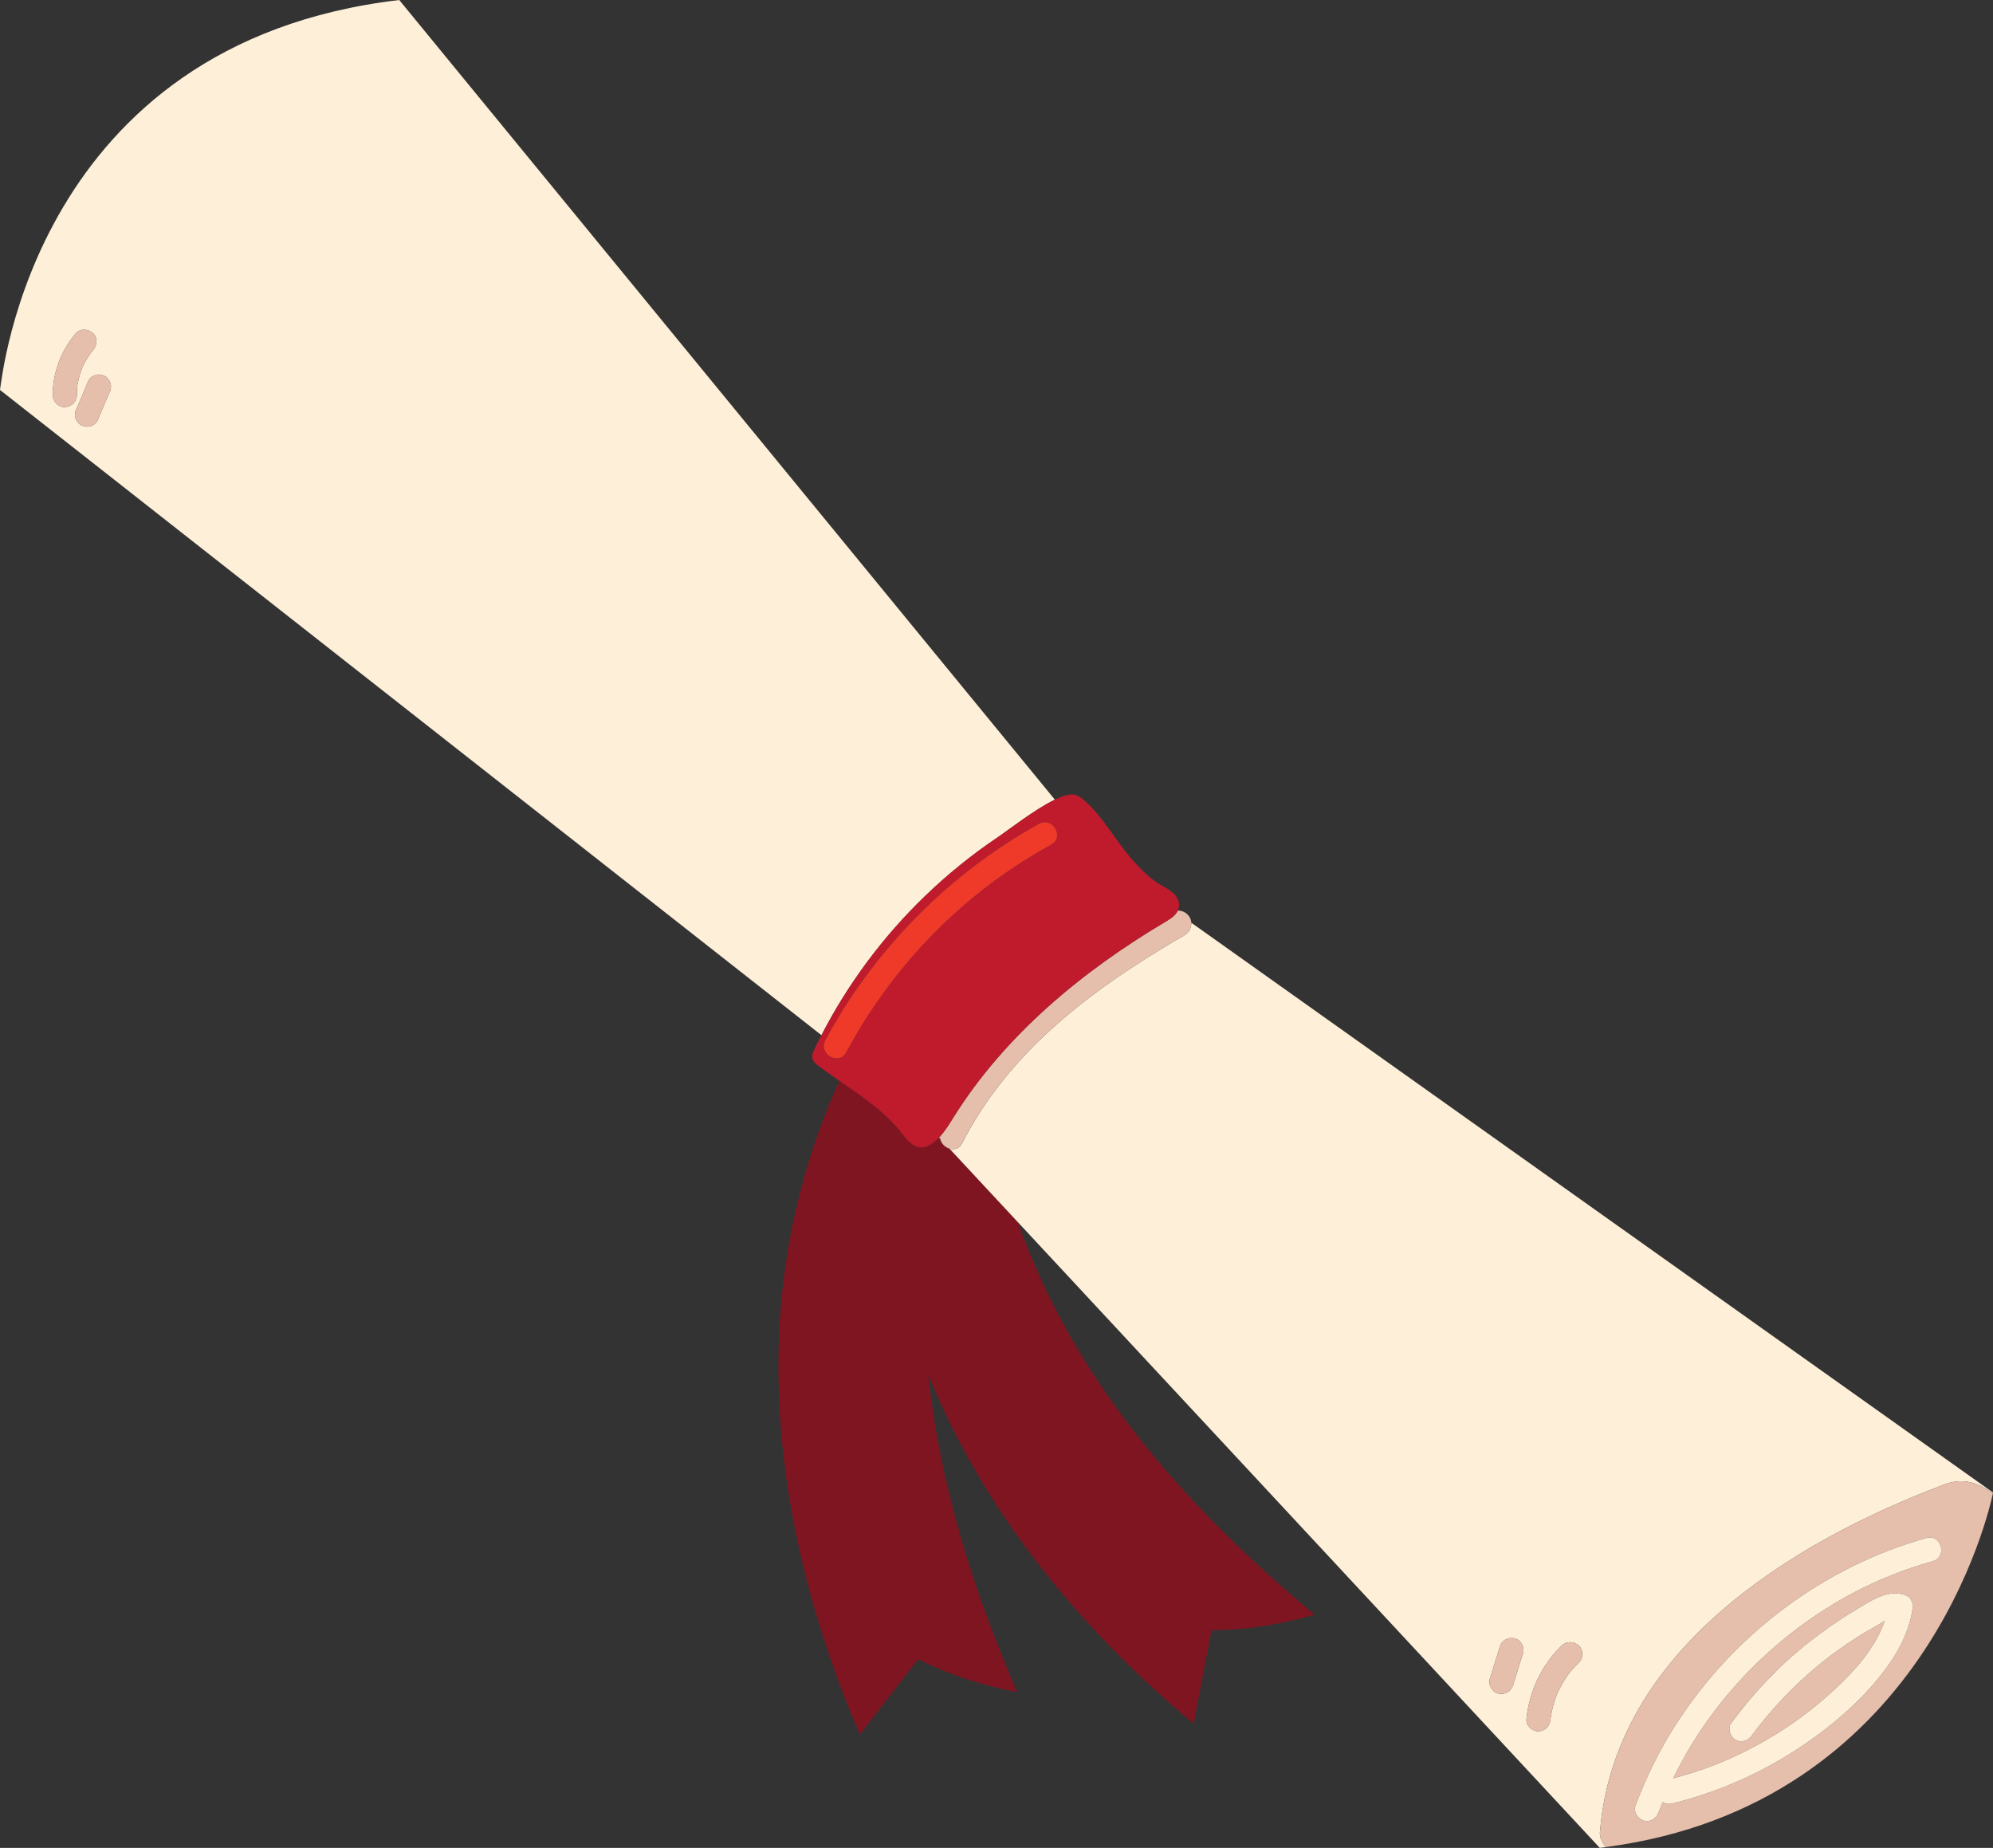
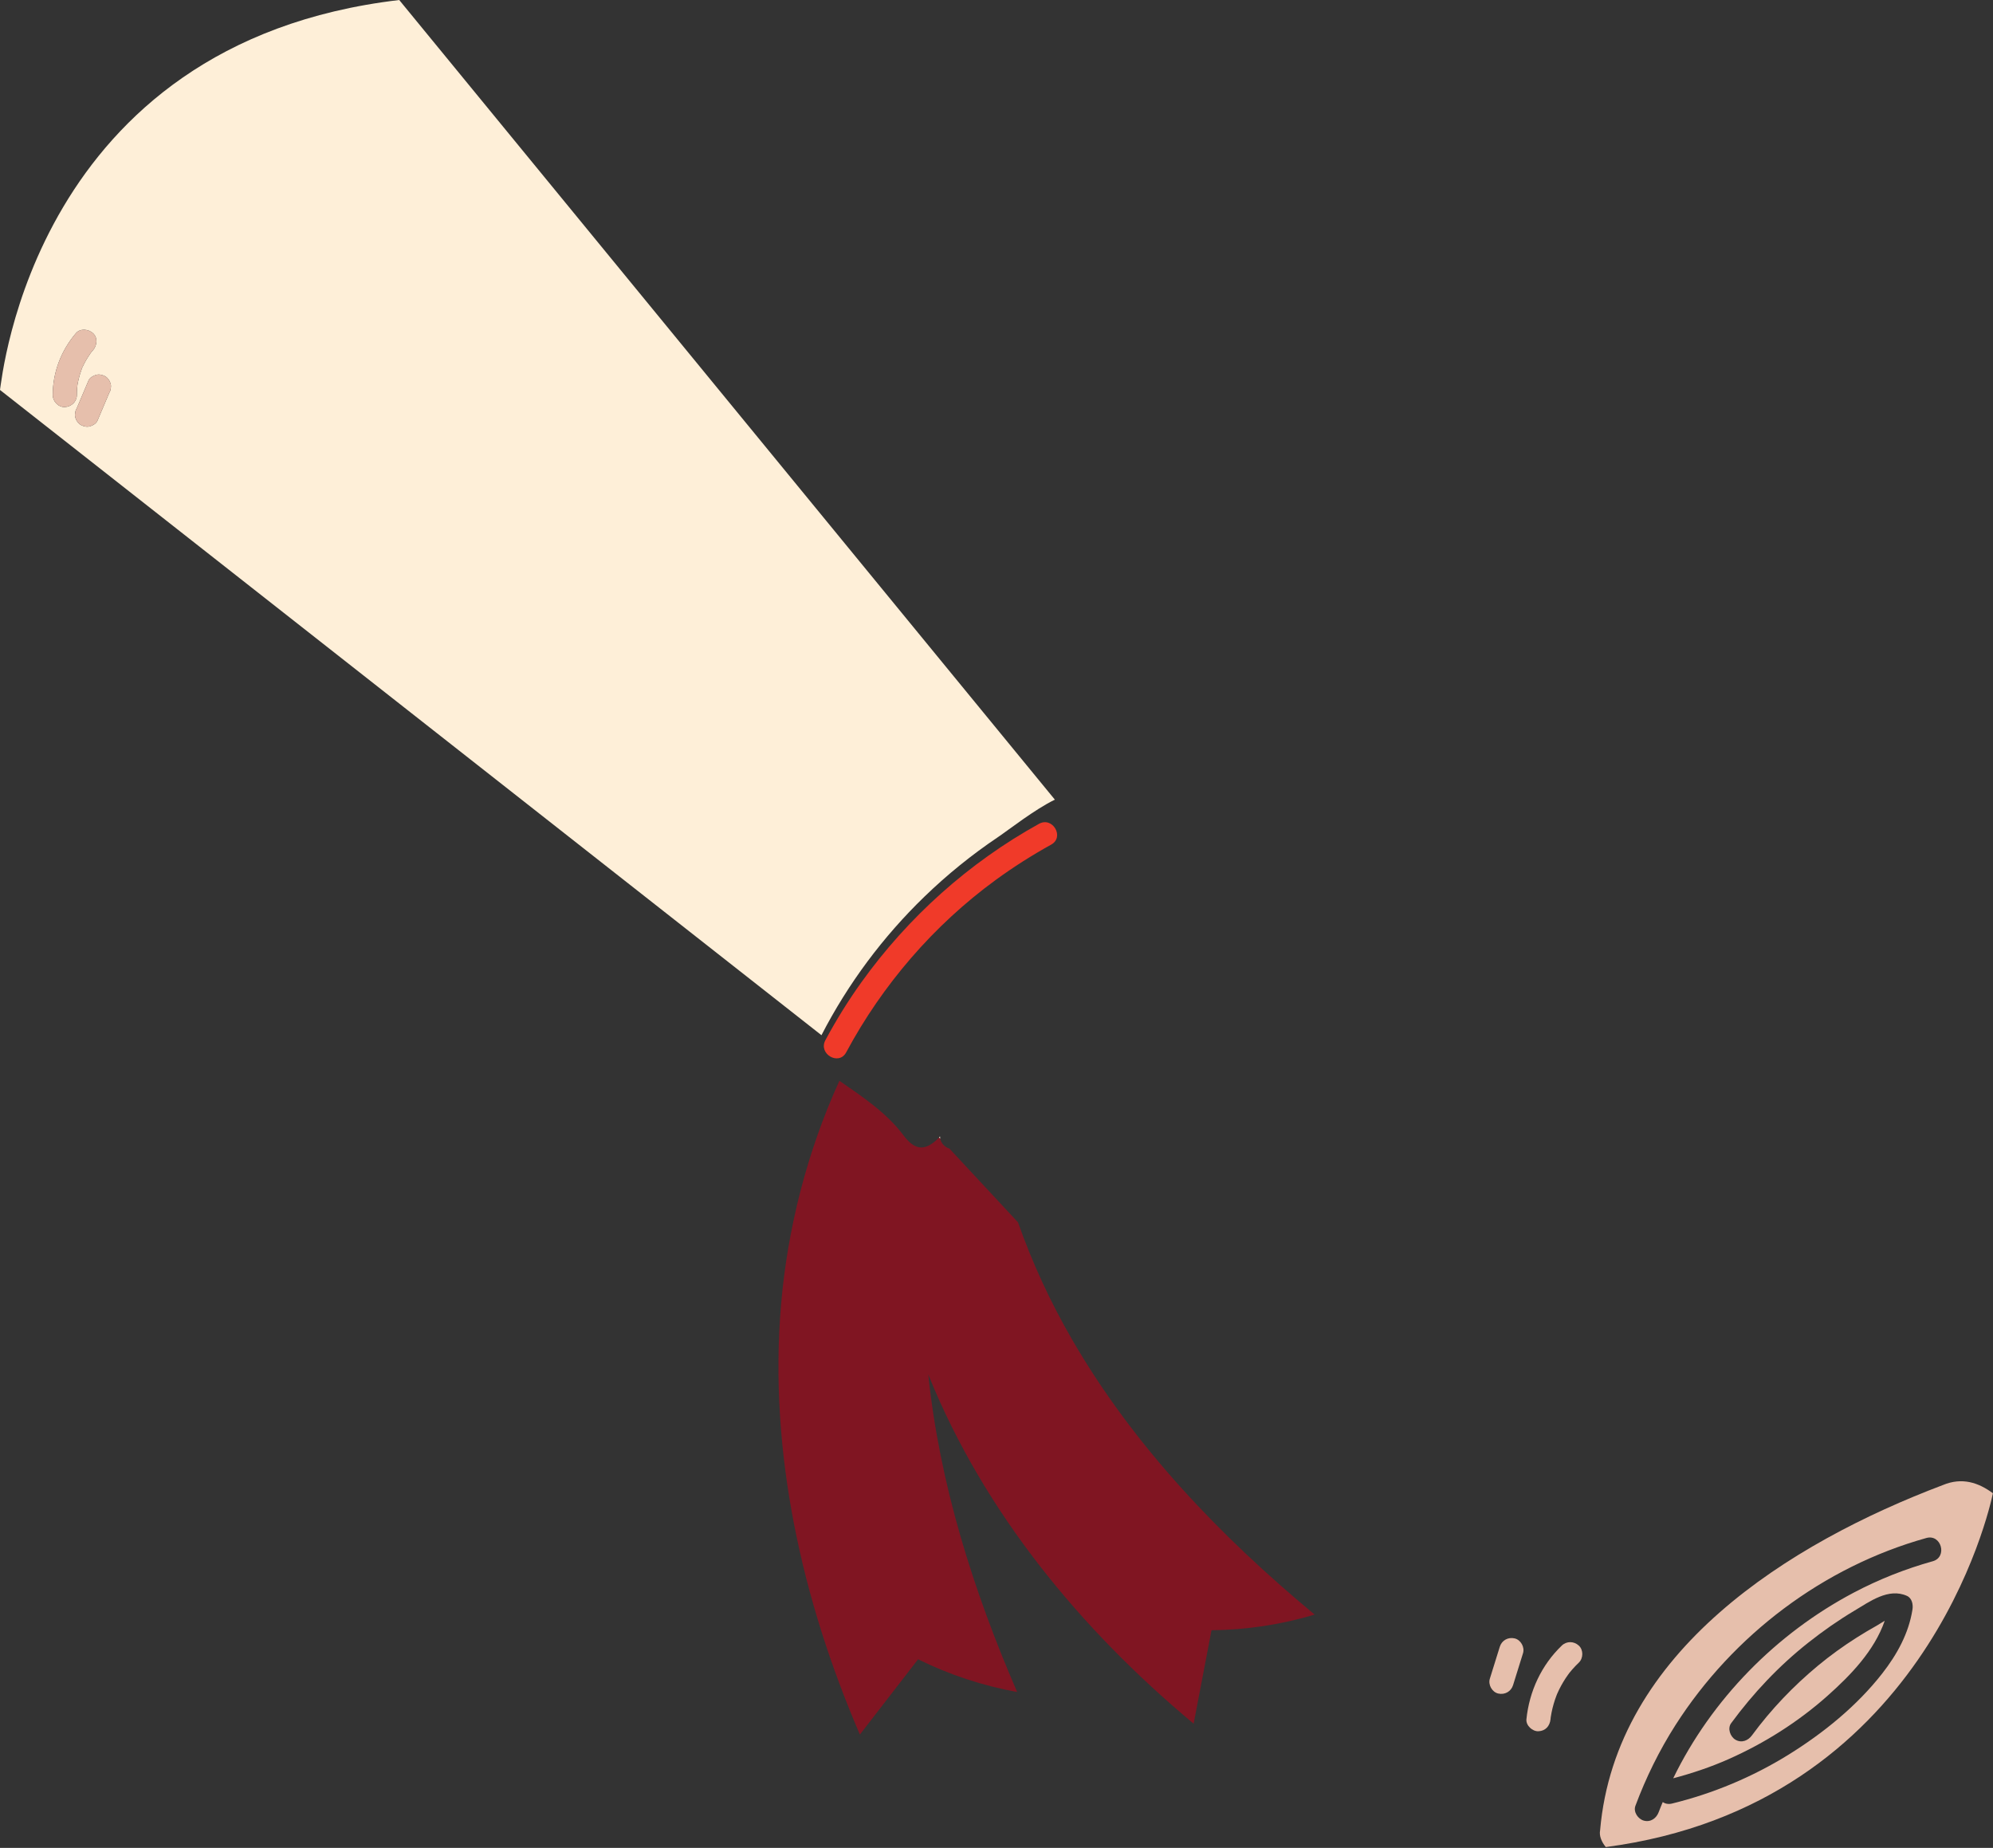
<svg xmlns="http://www.w3.org/2000/svg" height="1626.1" preserveAspectRatio="xMidYMid meet" version="1.0" viewBox="183.7 247.6 1753.9 1626.1" width="1753.9" zoomAndPan="magnify">
  <rect x="183.7" y="247.6" width="1753.9" height="1626.1" fill="#333333" stroke="none" />
  <g>
    <g id="change1_1">
      <path d="M 1012.738 1253.559 C 1011.949 1252.379 1011.371 1251.051 1011.109 1249.621 L 1010.109 1248.539 C 1009.762 1248.91 1009.461 1249.301 1009.102 1249.641 C 996.84 1261.461 988.137 1259.102 978.766 1246.641 C 963.852 1226.801 942.973 1212.891 922.395 1198.699 C 893.98 1260.91 876.703 1328.91 871.039 1395.879 C 860.125 1524.852 889.281 1655.07 940.414 1773.98 C 957.488 1751.91 974.566 1729.828 991.645 1707.75 C 1019.172 1721.359 1048.609 1731.078 1078.82 1736.539 C 1040.219 1647.41 1010.57 1553.469 1000.609 1457.031 C 1000.82 1457.551 1001.02 1458.078 1001.219 1458.602 C 1049.84 1578.57 1134.738 1681.512 1234.141 1764.43 C 1239.379 1737.02 1244.621 1709.609 1249.871 1682.199 C 1280.57 1681.879 1311.219 1677.23 1340.641 1668.422 C 1257.41 1599.371 1181.309 1520 1127.172 1426.379 C 1108.199 1393.578 1092.148 1359.012 1079.578 1323.238 L 1019.25 1258.379 C 1016.66 1257.59 1014.289 1255.871 1012.738 1253.559" fill="#801522" />
    </g>
    <g id="change2_1">
-       <path d="M 1548.398 1758.719 C 1548.391 1758.73 1548.391 1758.738 1548.391 1758.75 C 1548.219 1759.828 1548.309 1759.629 1548.398 1758.719" fill="#feefd8" />
-     </g>
+       </g>
    <g id="change2_2">
      <path d="M 281.164 589.223 C 281.102 590.637 280.684 591.949 279.906 593.168 C 276.422 601.379 272.938 609.602 269.453 617.812 C 268.406 620.285 265.551 621.895 263.117 622.688 C 260.387 623.57 257.406 622.918 254.945 621.617 C 252.652 620.398 250.75 617.742 250.074 615.281 C 249.629 613.867 249.566 612.465 249.883 611.051 C 249.945 609.648 250.367 608.324 251.145 607.105 C 254.625 598.895 258.109 590.684 261.598 582.461 C 262.641 579.988 265.5 578.379 267.934 577.598 C 270.66 576.711 273.641 577.355 276.102 578.656 C 278.398 579.875 280.301 582.543 280.977 584.992 C 281.418 586.406 281.48 587.809 281.164 589.223 Z M 240.723 605.805 C 234.996 606.059 230.117 600.746 230.121 595.203 C 230.125 575.137 237.559 555.992 250.535 540.801 C 254.383 536.305 261.574 537.168 265.531 540.801 C 269.977 544.883 269.129 551.586 265.531 555.809 C 264.879 556.566 264.109 557.336 263.562 558.188 C 265.117 555.773 263.234 558.684 262.91 559.141 C 261.727 560.832 260.617 562.57 259.582 564.352 C 258.547 566.145 257.59 567.973 256.715 569.836 C 256.438 570.434 254.746 573.285 256.234 570.848 C 255.789 571.574 255.555 572.574 255.262 573.379 C 253.898 577.137 252.844 581.012 252.117 584.934 C 252.082 585.141 251.977 585.648 251.875 586.141 C 251.707 587.074 251.652 588.074 251.57 589.016 C 251.398 591.074 251.328 593.133 251.324 595.203 C 251.324 601.148 246.469 605.543 240.723 605.805 Z M 1062.008 984.199 C 1071.086 978.102 1094.246 959.879 1112.016 951.289 L 535.039 247.613 C 213.09 285.402 185.559 581.164 183.684 590.73 L 906.613 1158.562 C 929.902 1113.305 960.711 1071.961 997.289 1036.582 C 1017.266 1017.262 1038.938 999.699 1062.008 984.199" fill="#feefd8" />
    </g>
    <g id="change2_3">
-       <path d="M 1573.105 1710.699 C 1571.133 1712.59 1569.207 1714.57 1567.387 1716.641 C 1566.59 1717.562 1565.809 1718.5 1565.035 1719.449 C 1564.938 1719.57 1564.879 1719.641 1564.809 1719.719 C 1564.418 1720.25 1564.023 1720.781 1563.645 1721.32 C 1560.695 1725.41 1558.094 1729.75 1555.844 1734.27 C 1555.238 1735.508 1554.691 1736.77 1554.098 1738.02 C 1554.086 1738.039 1554.086 1738.039 1554.074 1738.07 C 1553.871 1738.621 1553.633 1739.16 1553.422 1739.719 C 1552.492 1742.148 1551.66 1744.609 1550.949 1747.109 C 1550.223 1749.609 1549.605 1752.141 1549.105 1754.68 C 1548.844 1756.02 1548.605 1757.359 1548.402 1758.711 C 1548.344 1759.301 1548.273 1759.891 1548.215 1760.48 C 1547.594 1766.41 1543.84 1770.801 1537.609 1771.078 C 1532.285 1771.32 1526.426 1766.02 1526.996 1760.48 C 1529.527 1735.93 1540.203 1712.852 1558.105 1695.699 C 1562.395 1691.59 1568.801 1691.742 1573.105 1695.699 C 1577.266 1699.512 1577.137 1706.84 1573.105 1710.699 Z M 1524 1702.391 C 1521.074 1711.762 1518.164 1721.121 1515.25 1730.48 C 1513.48 1736.16 1507.965 1739.199 1502.199 1737.891 C 1496.754 1736.652 1493.152 1730.141 1494.805 1724.852 C 1497.703 1715.48 1500.629 1706.121 1503.555 1696.762 C 1505.324 1691.09 1510.828 1688.039 1516.594 1689.359 C 1522.051 1690.602 1525.652 1697.102 1524 1702.391 Z M 1591.84 1858.219 C 1605.426 1700.961 1758.156 1605.602 1893.562 1554.391 C 1910.359 1547.398 1924.84 1552.238 1937.512 1561.641 L 1937.629 1561.039 L 1232.059 1059.562 C 1232.141 1061.52 1231.715 1063.539 1230.824 1065.582 C 1228.754 1070.301 1221.516 1073.07 1217.297 1075.609 C 1213.016 1078.16 1208.75 1080.75 1204.504 1083.348 C 1195.504 1088.871 1186.602 1094.52 1177.789 1100.332 C 1117.719 1139.969 1063.539 1188.59 1030.488 1253.531 C 1027.941 1258.539 1023.352 1259.629 1019.25 1258.379 L 1079.578 1323.238 L 1591.555 1873.711 C 1593.34 1873.488 1595.074 1873.23 1596.844 1873 C 1592.969 1868.27 1590.902 1862.949 1591.84 1858.219" fill="#feefd8" />
-     </g>
+       </g>
    <g id="change2_4">
      <path d="M 1010.109 1248.539 L 1011.109 1249.621 C 1010.988 1248.969 1010.941 1248.301 1010.949 1247.629 C 1010.672 1247.93 1010.398 1248.238 1010.109 1248.539" fill="#feefd8" />
    </g>
    <g id="change3_1">
-       <path d="M 1209.539 1058.621 C 1135.93 1102.27 1068 1158.488 1022.66 1231.07 C 1019.07 1236.809 1015.52 1242.648 1010.949 1247.629 C 1010.941 1248.301 1010.988 1248.969 1011.109 1249.621 C 1011.371 1251.051 1011.949 1252.379 1012.738 1253.559 C 1014.289 1255.871 1016.66 1257.59 1019.25 1258.379 C 1023.352 1259.629 1027.941 1258.539 1030.488 1253.531 C 1063.539 1188.59 1117.719 1139.969 1177.789 1100.328 C 1186.602 1094.52 1195.512 1088.871 1204.5 1083.352 C 1208.75 1080.75 1213.012 1078.16 1217.289 1075.609 C 1221.52 1073.07 1228.762 1070.301 1230.82 1065.578 C 1231.711 1063.539 1232.141 1061.52 1232.059 1059.559 C 1231.961 1057.141 1231.078 1054.82 1229.16 1052.73 C 1227.488 1050.91 1225.559 1049.871 1223.191 1049.219 C 1222.27 1048.961 1221.25 1048.871 1220.211 1048.879 C 1218.27 1053.25 1213.738 1056.121 1209.539 1058.621" fill="#e6bfac" />
-     </g>
+       </g>
    <g id="change3_2">
      <path d="M 1757.469 1791.82 C 1725.91 1811.359 1691.191 1825.879 1655.137 1834.699 C 1651.879 1835.488 1649.098 1834.859 1646.949 1833.41 C 1645.734 1836.379 1644.488 1839.32 1643.371 1842.32 C 1641.348 1847.707 1636.25 1851.359 1630.32 1849.73 C 1625.148 1848.309 1620.918 1842.051 1622.914 1836.68 C 1632.207 1811.809 1643.941 1787.91 1658.254 1765.527 C 1708.879 1686.387 1788.328 1626.301 1878.949 1601.02 C 1892.145 1597.34 1897.719 1617.809 1884.598 1621.469 C 1860.453 1628.199 1837.18 1637.41 1815 1649.117 C 1746.758 1685.18 1689.941 1743.02 1656.172 1812.48 C 1672.73 1808.098 1689.039 1802.648 1704.703 1795.711 C 1736.348 1781.699 1765.992 1762.98 1791.871 1739.98 C 1812.527 1721.617 1833.141 1700.238 1842.316 1673.867 C 1839.25 1675.668 1836.301 1677.59 1835.102 1678.25 C 1829.109 1681.598 1823.191 1685.117 1817.391 1688.809 C 1805.68 1696.258 1794.414 1704.379 1783.727 1713.23 C 1761.949 1731.277 1742.219 1751.91 1725.457 1774.719 C 1722.059 1779.348 1716.328 1781.68 1710.945 1778.531 C 1706.367 1775.848 1703.754 1768.641 1707.141 1764.02 C 1726.648 1737.48 1749.281 1713.48 1775.145 1693.047 C 1787.996 1682.891 1801.391 1673.48 1815.465 1665.09 C 1829.133 1656.949 1845.645 1644.668 1861.871 1651.957 C 1866.398 1654 1867.41 1659.66 1866.73 1663.938 C 1863.461 1684.91 1853.098 1703.617 1840.188 1720.156 C 1817.816 1748.828 1788.27 1772.75 1757.469 1791.82 Z M 1937.516 1561.637 C 1924.844 1552.238 1910.367 1547.398 1893.57 1554.391 C 1758.16 1605.598 1605.441 1700.957 1591.84 1858.219 C 1590.902 1862.949 1592.973 1868.27 1596.848 1873 C 1877.227 1836.047 1934.699 1575.32 1937.516 1561.637" fill="#e6bfac" />
    </g>
    <g id="change4_1">
-       <path d="M 910.047 1162.98 C 919.496 1145.352 930.039 1128.34 941.691 1112.078 C 982.801 1054.73 1036.32 1006.699 1098.09 972.531 C 1110.051 965.91 1120.738 984.23 1108.789 990.84 C 1091.879 1000.199 1075.539 1010.559 1059.93 1021.961 C 1005.359 1061.789 960.262 1114.199 928.355 1173.68 C 921.898 1185.719 903.594 1175 910.047 1162.98 Z M 978.766 1246.641 C 988.137 1259.102 996.84 1261.461 1009.102 1249.641 C 1009.461 1249.301 1009.762 1248.91 1010.109 1248.539 C 1010.398 1248.238 1010.672 1247.93 1010.949 1247.629 C 1015.52 1242.648 1019.07 1236.809 1022.66 1231.07 C 1068 1158.488 1135.93 1102.27 1209.539 1058.621 C 1213.738 1056.121 1218.27 1053.25 1220.211 1048.879 C 1220.41 1048.43 1220.621 1047.961 1220.762 1047.469 C 1223.66 1037.461 1214.672 1031.57 1207.461 1027.66 C 1197.141 1022.07 1188.398 1013.398 1180.59 1004.648 C 1165.66 987.922 1155.191 967.281 1138.441 952.391 C 1136.52 950.68 1134.461 949.02 1132.16 947.93 C 1131.219 947.48 1130.23 947.129 1129.211 946.898 C 1125.09 946 1118.949 947.93 1112.02 951.289 C 1094.25 959.871 1071.09 978.102 1062.012 984.191 C 1038.941 999.691 1017.27 1017.262 997.293 1036.578 C 960.715 1071.961 929.906 1113.301 906.617 1158.559 C 904.473 1162.719 902.301 1166.871 900.285 1171.102 C 899.188 1173.41 898.078 1175.91 898.492 1178.441 C 899.004 1181.609 901.73 1183.891 904.301 1185.82 C 910.195 1190.25 916.285 1194.48 922.395 1198.699 C 942.973 1212.891 963.852 1226.801 978.766 1246.641" fill="#bf1b2c" />
-     </g>
+       </g>
    <g id="change5_1">
      <path d="M 1059.93 1021.961 C 1075.539 1010.559 1091.879 1000.199 1108.789 990.84 C 1120.738 984.23 1110.051 965.91 1098.09 972.531 C 1036.32 1006.699 982.801 1054.73 941.691 1112.078 C 930.039 1128.34 919.496 1145.352 910.047 1162.98 C 903.594 1175 921.898 1185.719 928.355 1173.68 C 960.262 1114.199 1005.359 1061.789 1059.93 1021.961" fill="#f03a29" />
    </g>
    <g id="change2_5">
-       <path d="M 1866.734 1663.938 C 1867.41 1659.656 1866.398 1654 1861.867 1651.957 C 1845.652 1644.668 1829.141 1656.949 1815.461 1665.086 C 1801.398 1673.477 1787.996 1682.887 1775.145 1693.047 C 1749.273 1713.48 1726.652 1737.477 1707.152 1764.02 C 1703.75 1768.637 1706.371 1775.848 1710.945 1778.527 C 1716.324 1781.68 1722.055 1779.348 1725.453 1774.719 C 1742.219 1751.91 1761.953 1731.277 1783.723 1713.227 C 1794.41 1704.379 1805.684 1696.258 1817.395 1688.809 C 1823.191 1685.117 1829.105 1681.598 1835.102 1678.25 C 1836.301 1677.59 1839.246 1675.668 1842.32 1673.867 C 1833.137 1700.238 1812.527 1721.617 1791.875 1739.977 C 1765.992 1762.98 1736.352 1781.699 1704.707 1795.707 C 1689.035 1802.648 1672.734 1808.098 1656.18 1812.477 C 1689.945 1743.02 1746.758 1685.18 1815.008 1649.117 C 1837.176 1637.406 1860.461 1628.199 1884.594 1621.469 C 1897.727 1617.809 1892.152 1597.336 1878.961 1601.02 C 1788.324 1626.297 1708.875 1686.387 1658.254 1765.527 C 1643.934 1787.906 1632.207 1811.809 1622.918 1836.68 C 1620.914 1842.051 1625.141 1848.309 1630.312 1849.727 C 1636.262 1851.359 1641.348 1847.707 1643.363 1842.32 C 1644.492 1839.32 1645.738 1836.379 1646.949 1833.406 C 1649.102 1834.859 1651.883 1835.488 1655.133 1834.699 C 1691.191 1825.879 1725.918 1811.359 1757.48 1791.82 C 1788.266 1772.75 1817.812 1748.828 1840.191 1720.156 C 1853.102 1703.617 1863.465 1684.906 1866.734 1663.938" fill="#feefd8" />
-     </g>
+       </g>
    <g id="change3_3">
      <path d="M 1548.391 1758.75 C 1548.391 1758.738 1548.391 1758.73 1548.398 1758.719 C 1548.309 1759.629 1548.219 1759.828 1548.391 1758.75 Z M 1558.109 1695.699 C 1540.199 1712.852 1529.531 1735.93 1527 1760.48 C 1526.43 1766.02 1532.289 1771.32 1537.609 1771.078 C 1543.84 1770.801 1547.602 1766.41 1548.211 1760.48 C 1548.27 1759.891 1548.34 1759.301 1548.398 1758.711 C 1548.609 1757.359 1548.84 1756.02 1549.102 1754.68 C 1549.609 1752.141 1550.219 1749.609 1550.949 1747.109 C 1551.66 1744.609 1552.488 1742.148 1553.422 1739.719 C 1553.641 1739.16 1553.871 1738.621 1554.07 1738.07 C 1554.09 1738.039 1554.09 1738.039 1554.102 1738.02 C 1554.691 1736.77 1555.238 1735.512 1555.852 1734.27 C 1558.09 1729.75 1560.691 1725.41 1563.641 1721.32 C 1564.02 1720.781 1564.422 1720.25 1564.809 1719.719 C 1564.879 1719.641 1564.941 1719.57 1565.039 1719.449 C 1565.809 1718.5 1566.59 1717.559 1567.391 1716.641 C 1569.211 1714.57 1571.129 1712.59 1573.109 1710.699 C 1577.129 1706.84 1577.27 1699.512 1573.109 1695.699 C 1568.801 1691.738 1562.398 1691.59 1558.109 1695.699" fill="#e6bfac" />
    </g>
    <g id="change3_4">
      <path d="M 1516.59 1689.359 C 1510.828 1688.039 1505.32 1691.09 1503.551 1696.762 C 1500.629 1706.121 1497.711 1715.48 1494.801 1724.852 C 1493.148 1730.141 1496.75 1736.648 1502.199 1737.891 C 1507.961 1739.199 1513.48 1736.16 1515.25 1730.48 C 1518.16 1721.121 1521.078 1711.762 1524 1702.391 C 1525.648 1697.102 1522.051 1690.602 1516.59 1689.359" fill="#e6bfac" />
    </g>
    <g id="change3_5">
      <path d="M 251.57 589.012 C 251.652 588.07 251.707 587.07 251.875 586.129 C 251.977 585.648 252.082 585.141 252.117 584.93 C 252.844 581 253.898 577.141 255.262 573.371 C 255.555 572.57 255.789 571.57 256.234 570.84 C 254.746 573.281 256.438 570.43 256.715 569.84 C 257.59 567.961 258.547 566.141 259.582 564.352 C 260.617 562.57 261.727 560.828 262.91 559.141 C 263.234 558.68 265.117 555.77 263.562 558.18 C 264.109 557.34 264.879 556.559 265.531 555.801 C 269.129 551.578 269.977 544.879 265.531 540.801 C 261.574 537.16 254.383 536.301 250.535 540.801 C 237.559 555.988 230.125 575.141 230.121 595.191 C 230.117 600.738 234.996 606.059 240.723 605.801 C 246.469 605.539 251.324 601.141 251.324 595.191 C 251.328 593.129 251.398 591.07 251.57 589.012" fill="#e6bfac" />
    </g>
    <g id="change3_6">
      <path d="M 276.102 578.66 C 273.641 577.359 270.66 576.699 267.934 577.59 C 265.5 578.371 262.641 579.988 261.598 582.461 C 258.109 590.68 254.625 598.891 251.145 607.102 C 250.367 608.32 249.945 609.641 249.883 611.051 C 249.566 612.461 249.629 613.871 250.074 615.27 C 250.75 617.73 252.652 620.398 254.945 621.609 C 257.406 622.91 260.387 623.57 263.117 622.68 C 265.551 621.891 268.406 620.281 269.453 617.809 C 272.938 609.59 276.422 601.379 279.906 593.16 C 280.684 591.941 281.102 590.629 281.164 589.219 C 281.48 587.809 281.418 586.398 280.977 584.988 C 280.301 582.531 278.398 579.871 276.102 578.66" fill="#e6bfac" />
    </g>
  </g>
</svg>